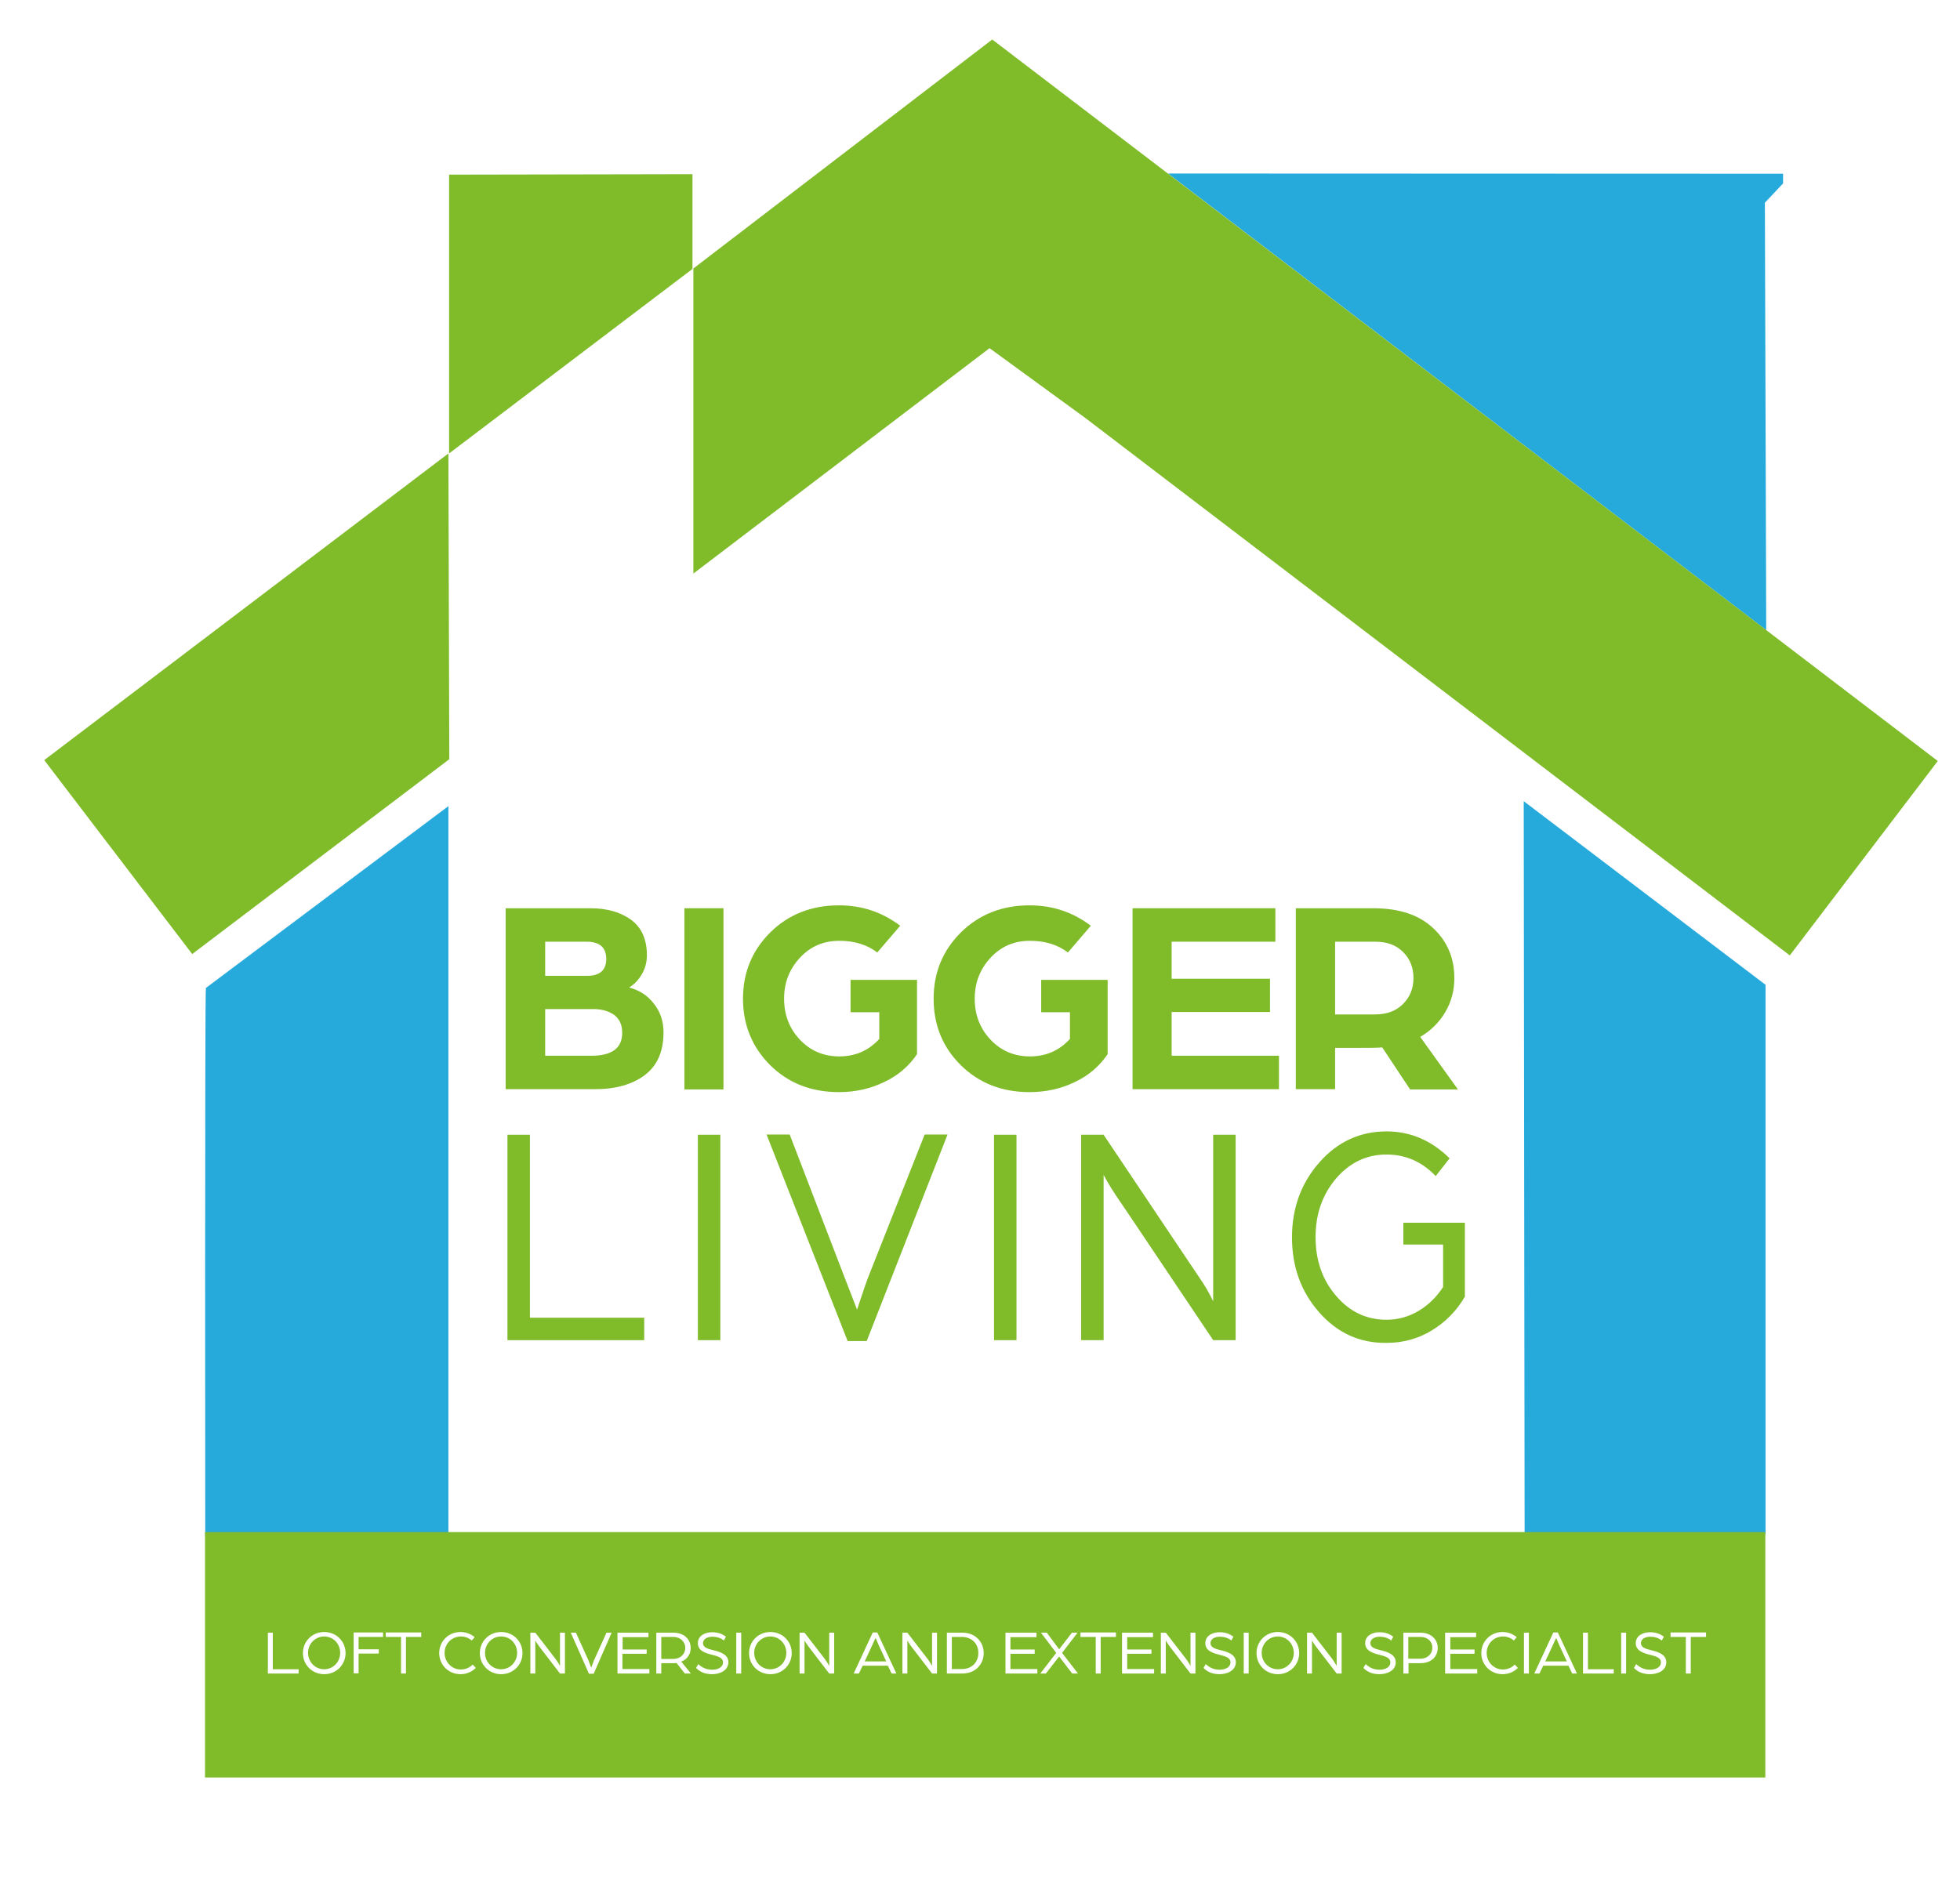
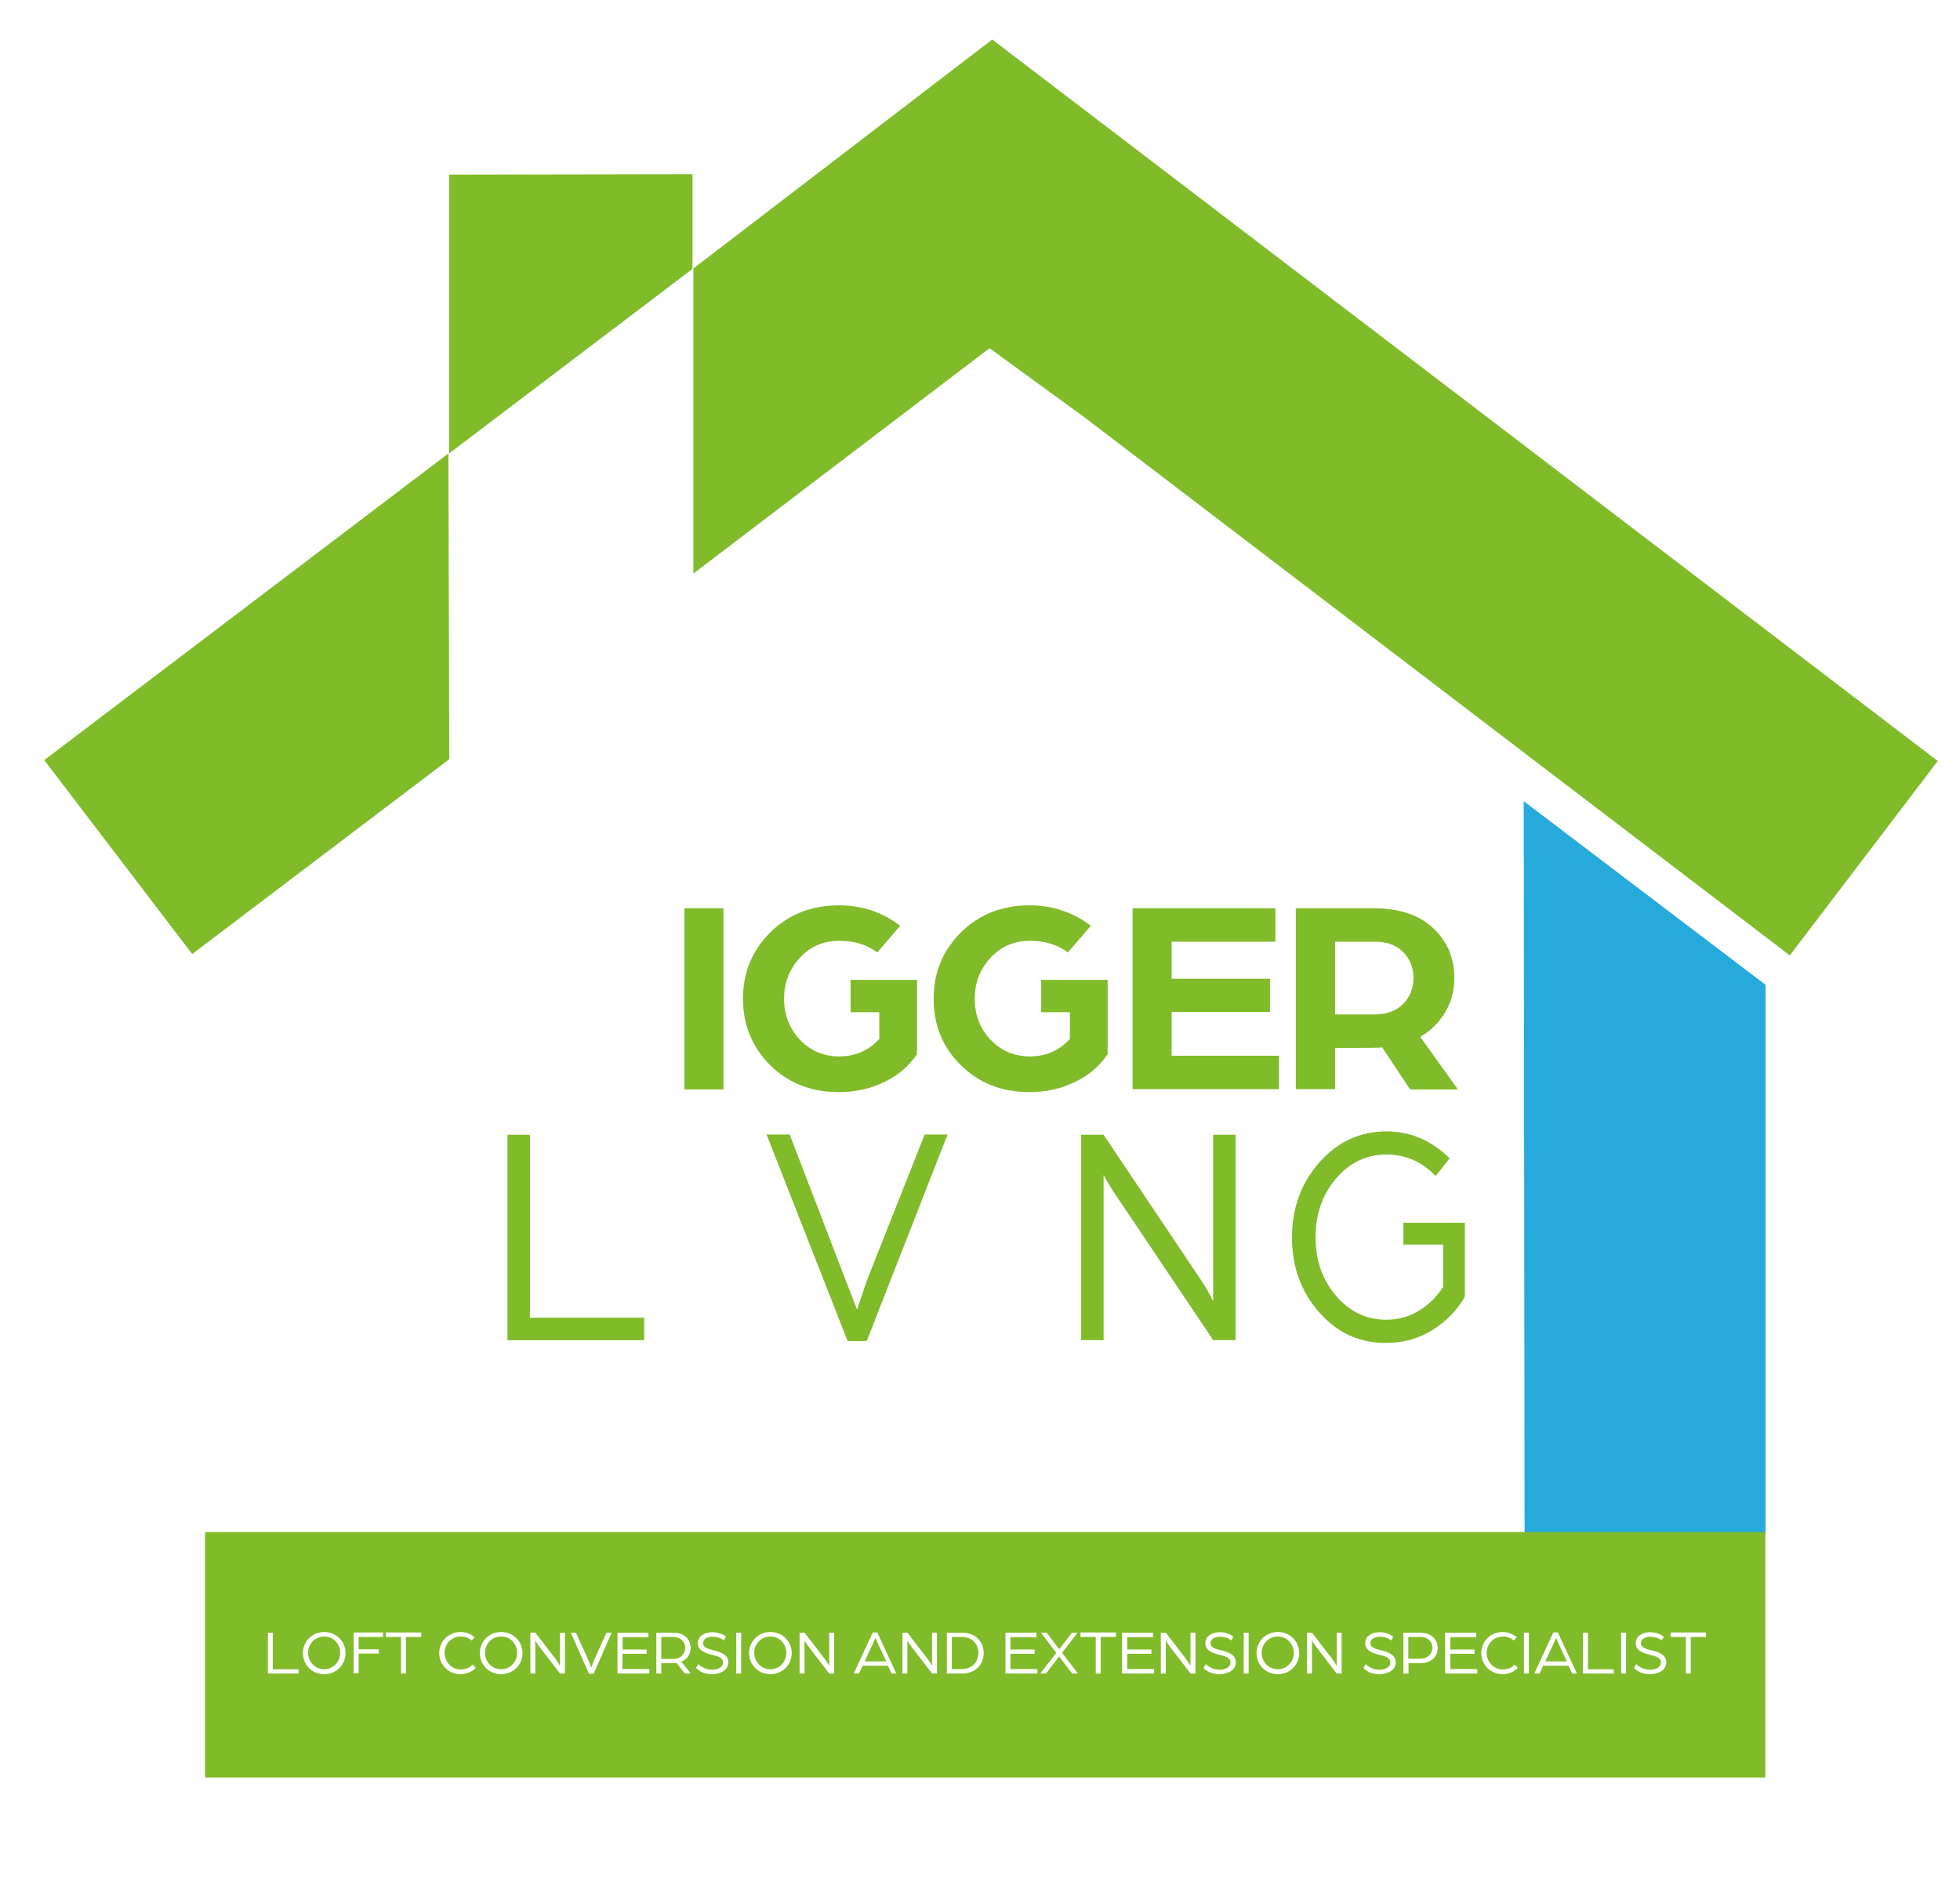
<svg xmlns="http://www.w3.org/2000/svg" version="1.1" id="Layer_2" x="0px" y="0px" viewBox="0 0 872.9 836.7" style="enable-background:new 0 0 872.9 836.7;" xml:space="preserve">
  <style type="text/css">
	.st0{fill:#25AADB;}
	.st1{fill:#80BB2A;}
</style>
-   <path class="st0" d="M91.7,440.1l108-81v325.1H91.4C91.4,684.2,91.2,440.7,91.7,440.1z" />
  <polygon class="st0" points="678.6,356.9 786.3,438.7 786.3,683.5 679,683.5 " />
-   <path class="st0" d="M520.2,77.3l273.9,0.1v4.3l-8.1,8.6c0.2,63.7,0.4,126.6,0.6,190.4" />
  <polygon class="st1" points="19.7,338.6 85.6,425 200.1,338.2 199.7,202 " />
  <polygon class="st1" points="200,77.8 200,202 308.4,119.8 308.4,77.6 " />
  <polygon class="st1" points="308.8,255.5 308.8,119.6 441.9,17.6 863,339 797.1,425.6 483.5,186.3 440.7,155.1 " />
  <g>
    <g>
-       <path class="st1" d="M225.2,485.3v-80.7H263c7.3,0,13.3,1.7,18,5.1c4.7,3.4,7.1,8.7,7.1,15.9c0,2.9-0.7,5.7-2.2,8.3    c-1.5,2.6-3.4,4.6-5.7,6c4.5,1.2,8.2,3.5,11,7.2c2.9,3.6,4.3,7.9,4.3,12.8c0,8.5-2.8,14.8-8.3,19c-5.6,4.2-13,6.3-22.3,6.3H225.2z     M242.7,434.7h18.8c5.6,0,8.5-2.5,8.5-7.5c0-5.1-2.9-7.7-8.7-7.7h-18.5V434.7z M242.7,470.3h20.7c9.1,0,13.7-3.4,13.7-10.2    c0-3.6-1.2-6.2-3.6-8c-2.4-1.7-5.5-2.6-9.3-2.6h-21.4V470.3z" />
      <path class="st1" d="M304.8,485.3v-80.7h17.4v80.7H304.8z" />
      <path class="st1" d="M330.9,444.9c0-11.6,4-21.4,12.1-29.5c8.1-8,18.3-12.1,30.6-12.1c10.2,0,19.3,3,27.3,9.1l-10.2,11.9    c-4.6-3.5-10.2-5.2-16.9-5.2c-7.1,0-12.9,2.5-17.6,7.6c-4.7,5.1-7,11.1-7,18.2c0,7.1,2.3,13.2,7,18.2c4.7,5,10.6,7.5,17.6,7.5    c7.1,0,13.1-2.6,17.8-7.8v-11.9h-12.8v-14.4h29.6v33.1c-3.6,5.3-8.4,9.5-14.6,12.4c-6.1,3-12.9,4.5-20.2,4.5    c-12.3,0-22.5-4-30.6-12C335,466.5,330.9,456.6,330.9,444.9z" />
      <path class="st1" d="M415.8,444.9c0-11.6,4-21.4,12.1-29.5c8.1-8,18.3-12.1,30.6-12.1c10.2,0,19.3,3,27.3,9.1l-10.2,11.9    c-4.6-3.5-10.2-5.2-16.9-5.2c-7.1,0-12.9,2.5-17.6,7.6c-4.7,5.1-7,11.1-7,18.2c0,7.1,2.3,13.2,7,18.2c4.7,5,10.6,7.5,17.6,7.5    c7.1,0,13.1-2.6,17.8-7.8v-11.9h-12.8v-14.4h29.6v33.1c-3.6,5.3-8.4,9.5-14.6,12.4c-6.1,3-12.9,4.5-20.2,4.5    c-12.3,0-22.5-4-30.6-12C419.8,466.5,415.8,456.6,415.8,444.9z" />
      <path class="st1" d="M504.4,485.3v-80.7H568v14.9h-46.2V436h43.8v14.8h-43.8v19.5h47.8v14.9H504.4z" />
      <path class="st1" d="M577.1,485.3v-80.7h34.5c11.5,0,20.3,2.9,26.6,8.8c6.3,5.8,9.5,13.3,9.5,22.3c0,5.5-1.3,10.5-4,15.1    c-2.7,4.6-6.4,8.3-11.2,11.1l16.8,23.4H628l-12.4-18.7c-2.7,0.2-6.6,0.2-11.7,0.2h-9.3v18.4H577.1z M594.5,451.9h17.8    c5.2,0,9.4-1.5,12.5-4.6c3.1-3.1,4.7-6.9,4.7-11.6c0-4.6-1.5-8.5-4.6-11.6c-3.1-3.1-7.2-4.6-12.4-4.6h-17.9V451.9z" />
    </g>
    <g>
      <path class="st1" d="M226,597v-91.5h10v81.5h50.9v10H226z" />
-       <path class="st1" d="M310.8,597v-91.5h10V597H310.8z" />
+       <path class="st1" d="M310.8,597v-91.5V597H310.8z" />
      <path class="st1" d="M377.5,597.4l-36.1-92h10.3l23.5,61.2l6.5,16.8c2.5-7.6,4.4-13.3,6-17.1l24.1-60.9H422l-36,92H377.5z" />
-       <path class="st1" d="M442.7,597v-91.5h10V597H442.7z" />
      <path class="st1" d="M481.5,597v-91.5h10l38.2,57c1.5,2.2,3.2,4.8,5.1,7.6c1.9,2.8,3.2,5.1,4.1,6.8l1.4,2.8v-74.2h10V597h-10    l-37.1-55.3c-1.8-2.6-3.6-5.4-5.7-8.4c-2-3-3.5-5.4-4.5-7.2l-1.5-2.7V597H481.5z" />
      <path class="st1" d="M587.5,584.6c-8.1-9.2-12.1-20.3-12.1-33.4c0-13.1,4.1-24.2,12.2-33.4c8.1-9.2,18.1-13.8,29.9-13.8    c10.6,0,20,4,28.1,12l-6.2,7.9c-6.1-6.4-13.4-9.6-21.9-9.6c-8.9,0-16.4,3.6-22.5,10.7c-6.1,7.2-9.1,15.9-9.1,26.1    c0,10.3,3,19,9.1,26.1c6.1,7.2,13.6,10.7,22.5,10.7c5.1,0,9.8-1.3,14.2-3.9c4.4-2.6,8-6.1,11-10.7v-18.9h-17.7v-9.7h27.4v32.9    c-3.7,6.4-8.7,11.4-14.8,15.1c-6.1,3.7-12.8,5.5-20,5.5C605.6,598.4,595.6,593.8,587.5,584.6z" />
    </g>
  </g>
  <g>
    <path class="st1" d="M428.4,729.2h-4.5v14.3h4.5c4.4,0,7.3-3,7.3-7.1C435.8,732.3,432.8,729.2,428.4,729.2z" />
    <path class="st1" d="M569.1,729c-4.1,0-7.2,3.3-7.2,7.3s3.1,7.3,7.2,7.3c4,0,7.1-3.3,7.1-7.3S573.1,729,569.1,729z" />
    <path class="st1" d="M343.1,729c-4.1,0-7.2,3.3-7.2,7.3s3.1,7.3,7.2,7.3c4,0,7.1-3.3,7.1-7.3S347.1,729,343.1,729z" />
    <path class="st1" d="M388.4,733l-3.3,7.1h9.6l-3.3-7.1c-0.6-1.3-1.3-3.1-1.4-3.3C389.7,730,389,731.7,388.4,733z" />
    <path class="st1" d="M305.2,734.1c0-2.7-2.2-4.9-5.3-4.9h-5.4v9.8h5.4C303,739,305.2,736.8,305.2,734.1z" />
    <path class="st1" d="M144.4,729c-4.1,0-7.2,3.3-7.2,7.3s3.1,7.3,7.2,7.3c4,0,7.1-3.3,7.1-7.3S148.5,729,144.4,729z" />
    <path class="st1" d="M223.2,729c-4.1,0-7.2,3.3-7.2,7.3s3.1,7.3,7.2,7.3c4,0,7.1-3.3,7.1-7.3S227.3,729,223.2,729z" />
    <path class="st1" d="M632.7,729.2h-5.5v9.7h5.4c3.2,0,5.3-2.2,5.3-4.9C638,731.4,635.9,729.2,632.7,729.2z" />
    <path class="st1" d="M91.3,682.5v109.3h694.9V682.5H91.3z M133.1,745.5h-13.8v-18.2h2.2v16.3h11.5V745.5z M144.4,745.8   c-5.4,0-9.5-4.2-9.5-9.4s4.1-9.4,9.5-9.4c5.4,0,9.5,4.2,9.5,9.4S149.8,745.8,144.4,745.8z M170.5,729.2h-10.8v5.5h9v1.9h-9v8.8   h-2.2v-18.2h13.1V729.2z M187.5,729.2h-6.7v16.3h-2.2v-16.3h-6.8v-2h15.8V729.2z M205.1,745.8c-5.4,0-9.5-4.2-9.5-9.4   c0-5.2,4.1-9.4,9.5-9.4c2.4,0,4.6,0.9,6.3,2.3l-1.3,1.5c-1.4-1.2-3-1.8-4.8-1.8c-4.2,0-7.3,3.3-7.3,7.3c0,4,3.1,7.4,7.2,7.4   c2.1,0,4-0.8,5.3-2.2l1.4,1.5C210.2,744.7,207.8,745.8,205.1,745.8z M223.2,745.8c-5.4,0-9.5-4.2-9.5-9.4s4.1-9.4,9.5-9.4   c5.4,0,9.5,4.2,9.5,9.4S228.6,745.8,223.2,745.8z M251.7,745.5h-2.3l-8.9-11.6c-1.1-1.4-2.1-3.1-2.1-3.1v14.7h-2.2v-18.2h2.2   l9.1,11.8c0.9,1.2,1.9,3,1.9,3v-14.8h2.2V745.5z M264.4,745.6h-2.1l-8.1-18.3h2.3l5.6,12.4c0.4,1,1.2,3.2,1.2,3.2s0.8-2.2,1.2-3.2   l5.6-12.4h2.3L264.4,745.6z M289.2,745.5H275v-18.2h13.8v2h-11.5v5.5H288v1.9h-10.8v6.8h12V745.5z M305,745.5l-3.7-4.7   c-0.5,0.1-1.2,0.1-1.8,0.1h-5v4.6h-2.2v-18.2h7.5c5.1,0,7.8,3.1,7.8,6.9c0,2.6-1.5,5-4.2,6l4.3,5.3H305z M317.1,745.8   c-3.6,0-5.8-1.4-7.1-2.8l1-1.7c1.5,1.4,3.4,2.5,6.2,2.5c2.4,0,4.8-1,4.8-3.3c0-2.1-2.4-2.7-4.7-3.3c-3.3-0.8-6.5-1.9-6.5-5.2   c0-3.3,3.1-4.9,6.4-4.9c2.2,0,4.3,0.6,6.1,2l-0.9,1.7c-1.6-1.3-3.5-1.7-5.2-1.7c-1.8,0-4.1,0.8-4.1,2.9c0,1.9,2.1,2.5,4.5,3.1   c3.4,0.8,6.8,2,6.8,5.4C324.3,744.2,320.6,745.8,317.1,745.8z M330.1,745.5h-2.2v-18.2h2.2V745.5z M343.1,745.8   c-5.4,0-9.5-4.2-9.5-9.4s4.1-9.4,9.5-9.4c5.4,0,9.5,4.2,9.5,9.4S348.5,745.8,343.1,745.8z M371.6,745.5h-2.3l-8.9-11.6   c-1.1-1.4-2.1-3.1-2.1-3.1v14.7h-2.2v-18.2h2.2l9.1,11.8c0.9,1.2,1.9,3,1.9,3v-14.8h2.2V745.5z M397.1,745.5l-1.7-3.5h-11.2   l-1.7,3.5h-2.3l8.5-18.3h2l8.5,18.3H397.1z M417.4,745.5h-2.3l-8.9-11.6c-1.1-1.4-2.1-3.1-2.1-3.1v14.7h-2.2v-18.2h2.2l9.1,11.8   c0.9,1.2,1.9,3,1.9,3v-14.8h2.2V745.5z M428.6,745.5h-6.9v-18.2h6.9c5.8,0,9.5,4.1,9.5,9.1S434.4,745.5,428.6,745.5z M462,745.5   h-14.2v-18.2h13.8v2H450v5.5h10.8v1.9H450v6.8h12V745.5z M477.5,745.5l-5.8-7.6l-5.9,7.6h-2.5l7.1-9.2l-6.8-9h2.6l5.5,7.4l5.7-7.4   h2.5l-6.9,9l7.1,9.2H477.5z M496.9,729.2h-6.7v16.3h-2.2v-16.3h-6.8v-2h15.8V729.2z M513.9,745.5h-14.2v-18.2h13.8v2h-11.5v5.5   h10.8v1.9h-10.8v6.8h12V745.5z M532.5,745.5h-2.3l-8.9-11.6c-1.1-1.4-2.1-3.1-2.1-3.1v14.7H517v-18.2h2.2l9.1,11.8   c0.9,1.2,1.9,3,1.9,3v-14.8h2.2V745.5z M543.1,745.8c-3.6,0-5.8-1.4-7.1-2.8l1-1.7c1.5,1.4,3.4,2.5,6.2,2.5c2.4,0,4.8-1,4.8-3.3   c0-2.1-2.4-2.7-4.7-3.3c-3.3-0.8-6.5-1.9-6.5-5.2c0-3.3,3.1-4.9,6.4-4.9c2.2,0,4.3,0.6,6.1,2l-0.9,1.7c-1.6-1.3-3.5-1.7-5.2-1.7   c-1.8,0-4.1,0.8-4.1,2.9c0,1.9,2.1,2.5,4.5,3.1c3.4,0.8,6.8,2,6.8,5.4C550.3,744.2,546.6,745.8,543.1,745.8z M556.1,745.5h-2.2   v-18.2h2.2V745.5z M569.1,745.8c-5.4,0-9.5-4.2-9.5-9.4s4.1-9.4,9.5-9.4c5.4,0,9.5,4.2,9.5,9.4S574.5,745.8,569.1,745.8z    M597.6,745.5h-2.3l-8.9-11.6c-1.1-1.4-2.1-3.1-2.1-3.1v14.7h-2.2v-18.2h2.2l9.1,11.8c0.9,1.2,1.9,3,1.9,3v-14.8h2.2V745.5z    M614.3,745.8c-3.6,0-5.8-1.4-7.1-2.8l1-1.7c1.5,1.4,3.4,2.5,6.2,2.5c2.4,0,4.8-1,4.8-3.3c0-2.1-2.4-2.7-4.7-3.3   c-3.3-0.8-6.5-1.9-6.5-5.2c0-3.3,3.1-4.9,6.4-4.9c2.2,0,4.3,0.6,6.1,2l-0.9,1.7c-1.6-1.3-3.5-1.7-5.2-1.7c-1.8,0-4.1,0.8-4.1,2.9   c0,1.9,2.1,2.5,4.5,3.1c3.4,0.8,6.8,2,6.8,5.4C621.6,744.2,617.8,745.8,614.3,745.8z M632.5,740.9h-5.2v4.6H625v-18.2h7.5   c5,0,7.8,3.1,7.8,6.8S637.6,740.9,632.5,740.9z M657.8,745.5h-14.2v-18.2h13.8v2h-11.5v5.5h10.8v1.9h-10.8v6.8h12V745.5z    M669.2,745.8c-5.4,0-9.5-4.2-9.5-9.4c0-5.2,4.1-9.4,9.5-9.4c2.4,0,4.6,0.9,6.3,2.3l-1.3,1.5c-1.4-1.2-3-1.8-4.8-1.8   c-4.2,0-7.3,3.3-7.3,7.3c0,4,3.1,7.4,7.2,7.4c2.1,0,4-0.8,5.3-2.2l1.4,1.5C674.3,744.7,671.9,745.8,669.2,745.8z M680.9,745.5h-2.2   v-18.2h2.2V745.5z M700.2,745.5l-1.7-3.5h-11.2l-1.7,3.5h-2.3l8.5-18.3h2l8.5,18.3H700.2z M718.8,745.5H705v-18.2h2.2v16.3h11.5   V745.5z M724.2,745.5H722v-18.2h2.2V745.5z M734.8,745.8c-3.6,0-5.8-1.4-7.1-2.8l1-1.7c1.5,1.4,3.4,2.5,6.2,2.5   c2.4,0,4.8-1,4.8-3.3c0-2.1-2.4-2.7-4.7-3.3c-3.3-0.8-6.5-1.9-6.5-5.2c0-3.3,3.1-4.9,6.4-4.9c2.2,0,4.3,0.6,6.1,2l-0.9,1.7   c-1.6-1.3-3.5-1.7-5.2-1.7c-1.8,0-4.1,0.8-4.1,2.9c0,1.9,2.1,2.5,4.5,3.1c3.4,0.8,6.8,2,6.8,5.4   C742.1,744.2,738.3,745.8,734.8,745.8z M759.7,729.2h-6.7v16.3h-2.2v-16.3h-6.8v-2h15.8V729.2z" />
    <path class="st1" d="M691.5,733l-3.3,7.1h9.6l-3.3-7.1c-0.6-1.3-1.3-3.1-1.4-3.3C692.8,730,692.1,731.7,691.5,733z" />
  </g>
</svg>